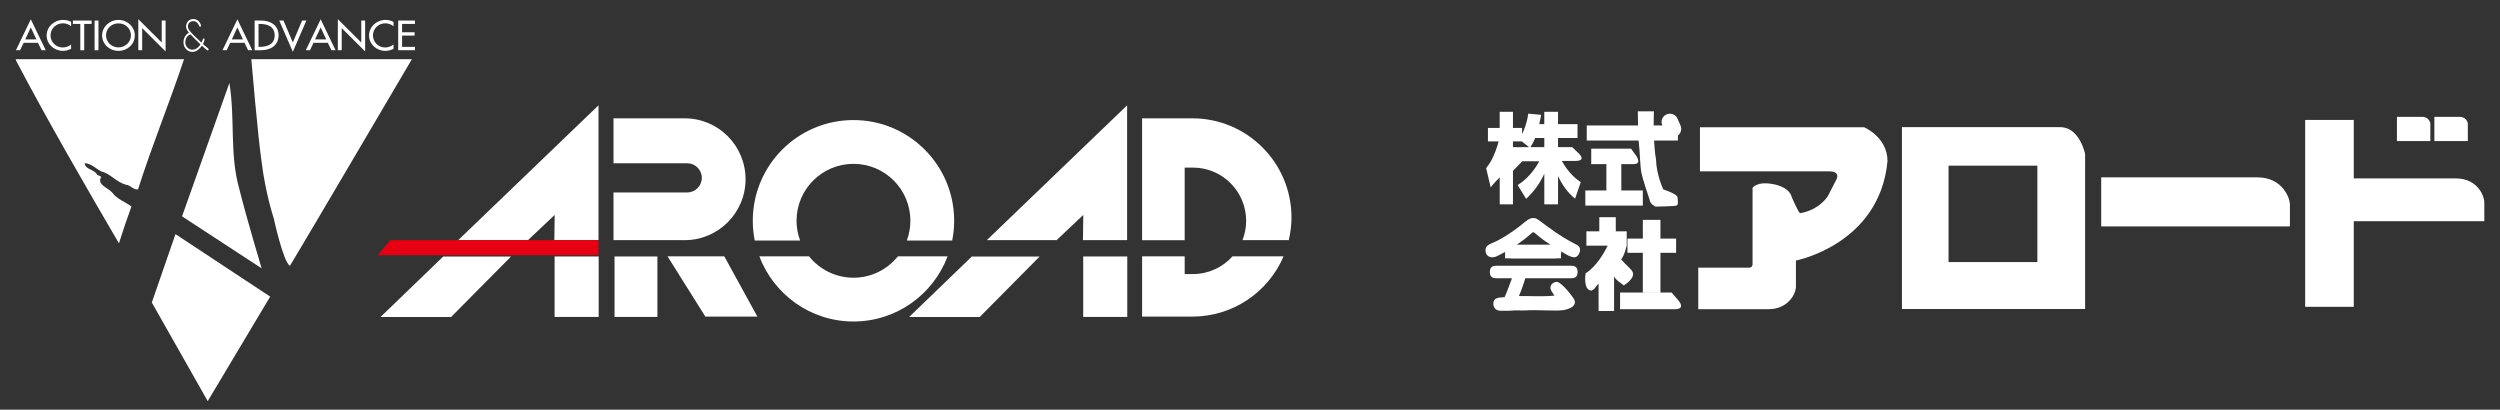
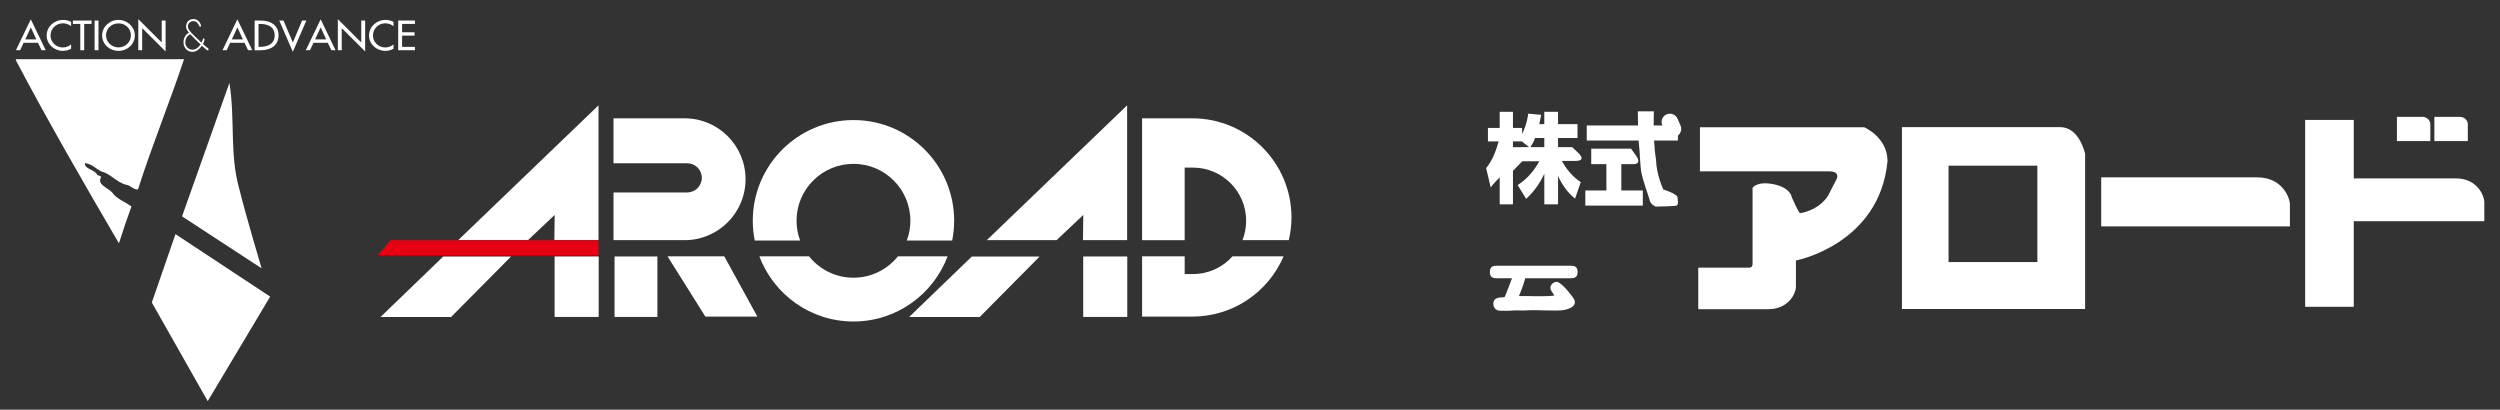
<svg xmlns="http://www.w3.org/2000/svg" version="1.1" id="レイヤー_1" x="0px" y="0px" width="238px" height="39px" viewBox="28.875 0 238 39" enable-background="new 28.875 0 238 39" xml:space="preserve">
  <rect x="28.875" y="0" width="238" height="39" fill="#333333" stroke="none" />
  <g>
    <g>
      <g>
        <polygon fill="#FFFFFF" points="81.65,22.863 81.68,20.459 79.135,22.863 72.494,22.863 85.853,10.027 85.853,10.027      85.853,22.863    " />
        <rect x="87.379" y="24.416" fill="#FFFFFF" width="4.081" height="5.756" />
        <rect x="81.673" y="24.416" fill="#FFFFFF" width="4.195" height="5.756" />
        <polygon fill="#FFFFFF" points="100.977,30.141 97.825,24.4 92.421,24.4 96.024,30.141    " />
        <polygon fill="#FFFFFF" points="65.101,30.178 71.069,24.422 77.523,24.422 71.819,30.178    " />
        <g>
          <path fill="#FFFFFF" d="M104.706,21.017c0-2.994,2.425-5.419,5.42-5.419c2.994,0,5.417,2.425,5.417,5.419      c0,0.665-0.121,1.296-0.34,1.884h4.32c0.122-0.609,0.188-1.238,0.188-1.884c0-5.294-4.293-9.587-9.586-9.587      c-5.295,0-9.586,4.293-9.586,9.587c0,0.646,0.065,1.274,0.187,1.884h4.32C104.829,22.312,104.706,21.682,104.706,21.017z" />
          <path fill="#FFFFFF" d="M110.126,26.438c-1.713,0-3.24-0.797-4.232-2.037h-4.729c1.368,3.623,4.858,6.205,8.962,6.205      c4.102,0,7.593-2.582,8.961-6.205h-4.729C113.365,25.641,111.838,26.438,110.126,26.438z" />
        </g>
        <polygon fill="#FFFFFF" points="131.974,22.863 132.004,20.459 129.461,22.863 122.818,22.863 136.177,10.027 136.177,10.027      136.177,22.863    " />
        <rect x="131.997" y="24.416" fill="#FFFFFF" width="4.194" height="5.756" />
        <polygon fill="#FFFFFF" points="115.425,30.178 121.391,24.422 127.847,24.422 122.143,30.178    " />
        <path fill="#FFFFFF" d="M94.052,11.265H87.28v4.278h7.019c0.766,0,1.388,0.62,1.388,1.388c0,0.768-0.622,1.389-1.388,1.389H87.28     v4.543h6.772c3.204,0,5.8-2.6,5.8-5.8C99.851,13.86,97.256,11.265,94.052,11.265z" />
        <path fill="#FFFFFF" d="M141.657,15.955h0.785c2.799,0,5.067,2.27,5.067,5.066c0,0.652-0.126,1.27-0.351,1.842h4.408     c0.164-0.695,0.258-1.416,0.258-2.159c0-5.213-4.227-9.439-9.438-9.439h-4.784v11.599h4.054V15.955z" />
        <path fill="#FFFFFF" d="M142.442,26.09h-0.785V24.4h-4.054v5.74h4.784c3.901,0,7.247-2.365,8.687-5.74h-4.859     C145.286,25.434,143.942,26.09,142.442,26.09z" />
      </g>
      <polygon fill="#E60012" points="64.829,24.293 66.033,22.863 85.853,22.863 85.853,24.293   " />
    </g>
    <g>
      <g>
        <path fill="#FFFFFF" d="M40.886,17.594c0.377,0,0.688,0.499,1.128,0.438c1.377-4.32,2.943-8.076,4.381-12.396H30.369l0.064,0.19     c3.065,5.821,6.511,11.769,9.766,17.34c0.374-1.189,0.752-2.317,1.189-3.506c-0.563-0.438-1.378-0.69-1.816-1.314     c-0.438-0.502-1.503-0.751-1.064-1.502c-0.126-0.127-0.251-0.127-0.375-0.19c-0.249-0.562-1.189-0.5-1.189-1.126     c0.688,0.062,1.062,0.563,1.627,0.812C39.384,16.53,39.948,17.342,40.886,17.594z" />
        <path fill="#FFFFFF" d="M50.716,7.892c-1.504,4.256-4.51,12.705-4.51,12.705l7.576,4.948c0,0-1.502-5.009-2.13-7.577     C50.716,14.653,51.278,11.458,50.716,7.892z" />
      </g>
      <path fill="#FFFFFF" d="M31.128,4.075l-0.341,0.707h-0.396l1.417-2.945l1.421,2.945h-0.4l-0.338-0.707H31.128z M31.808,2.608    l-0.526,1.143h1.055L31.808,2.608z" />
      <path fill="#FFFFFF" d="M35.644,2.495c-0.213-0.178-0.505-0.276-0.783-0.276c-0.667,0-1.176,0.528-1.176,1.154    c0,0.616,0.504,1.146,1.167,1.146c0.292,0,0.57-0.105,0.792-0.291v0.416c-0.229,0.127-0.521,0.198-0.779,0.198    c-0.846,0-1.549-0.642-1.549-1.458c0-0.835,0.705-1.489,1.578-1.489c0.263,0,0.525,0.062,0.75,0.191V2.495z" />
      <path fill="#FFFFFF" d="M36.891,4.782H36.52V2.278h-0.705V1.957h1.78v0.321h-0.704V4.782z" />
      <path fill="#FFFFFF" d="M38.25,4.782h-0.369V1.957h0.369V4.782z" />
      <path fill="#FFFFFF" d="M41.71,3.37c0,0.839-0.696,1.473-1.555,1.473c-0.86,0-1.558-0.634-1.558-1.473    c0-0.811,0.704-1.475,1.558-1.475C41.006,1.895,41.71,2.559,41.71,3.37z M41.339,3.37c0-0.622-0.488-1.144-1.184-1.144    c-0.699,0-1.187,0.521-1.187,1.144c0,0.643,0.544,1.143,1.187,1.143C40.796,4.512,41.339,4.012,41.339,3.37z" />
      <path fill="#FFFFFF" d="M42.042,1.822l2.229,2.224V1.957h0.368v2.942L42.41,2.676v2.105h-0.369L42.042,1.822L42.042,1.822z" />
      <path fill="#FFFFFF" d="M47.181,4.94c-0.438,0-0.839-0.364-0.839-0.922c0-0.248,0.088-0.661,0.519-0.909    c-0.205-0.232-0.271-0.415-0.271-0.592c0-0.431,0.317-0.707,0.693-0.707c0.511,0,0.723,0.487,0.723,0.635    c0,0.065-0.026,0.106-0.074,0.106c-0.05,0-0.067-0.036-0.085-0.073c-0.105-0.257-0.271-0.465-0.58-0.465    c-0.295,0-0.499,0.22-0.499,0.495c0,0.253,0.055,0.408,1.288,1.551c0.045-0.078,0.098-0.218,0.128-0.318    c0.012-0.047,0.031-0.082,0.085-0.082c0.049,0,0.081,0.028,0.081,0.082c0,0.05-0.032,0.206-0.154,0.445    c0.13,0.128,0.337,0.304,0.465,0.395c0.03,0.022,0.071,0.06,0.071,0.12c0,0.063-0.027,0.101-0.079,0.101    c-0.043,0-0.163-0.079-0.558-0.451C47.78,4.782,47.491,4.94,47.181,4.94z M47.003,3.269c-0.368,0.127-0.488,0.511-0.488,0.751    c0,0.434,0.336,0.712,0.674,0.712c0.22,0,0.505-0.107,0.772-0.504C47.598,3.879,47.311,3.601,47.003,3.269z" />
      <path fill="#FFFFFF" d="M50.792,4.075l-0.339,0.707h-0.396l1.417-2.945l1.417,2.945h-0.396l-0.342-0.707H50.792z M51.474,2.608    l-0.528,1.143h1.056L51.474,2.608z" />
      <path fill="#FFFFFF" d="M53.116,1.957h0.614c0.908,0,1.664,0.457,1.664,1.397c0,0.962-0.738,1.428-1.676,1.428h-0.603    L53.116,1.957L53.116,1.957z M53.486,4.461h0.13c0.755,0,1.408-0.271,1.408-1.091c0-0.825-0.653-1.092-1.408-1.092h-0.13V4.461z" />
      <path fill="#FFFFFF" d="M56.753,4.047l0.881-2.091h0.407l-1.288,2.977l-1.292-2.976h0.405L56.753,4.047z" />
      <path fill="#FFFFFF" d="M58.722,4.075l-0.34,0.707h-0.396l1.417-2.945l1.416,2.945h-0.396l-0.339-0.707H58.722z M59.402,2.608    l-0.53,1.143h1.059L59.402,2.608z" />
      <path fill="#FFFFFF" d="M61.037,1.822l2.23,2.224V1.957h0.37v2.942l-2.23-2.223v2.105h-0.37V1.822z" />
      <path fill="#FFFFFF" d="M66.338,2.495c-0.215-0.178-0.507-0.275-0.786-0.275c-0.667,0-1.172,0.528-1.172,1.154    c0,0.616,0.503,1.146,1.165,1.146c0.29,0,0.569-0.105,0.793-0.291v0.416c-0.23,0.127-0.523,0.198-0.781,0.198    c-0.847,0-1.55-0.642-1.55-1.458c0-0.835,0.704-1.489,1.581-1.489c0.259,0,0.523,0.062,0.75,0.191V2.495z" />
      <path fill="#FFFFFF" d="M66.783,4.782h1.595V4.461h-1.224v-1.07h1.189v-0.32h-1.189V2.278h1.224V1.957h-1.595V4.782z" />
      <polygon fill="#FFFFFF" points="48.65,38.189 54.595,28.238 45.58,22.289 43.329,28.799   " />
-       <path fill="#FFFFFF" d="M54.939,20.794c0,0-0.796-2.409-1.148-5.318c-0.364-2.4-0.99-9.839-0.99-9.839h15.285    c0,0-10.435,17.753-11.611,19.674C55.825,24.904,54.939,20.794,54.939,20.794z" />
    </g>
  </g>
  <g>
    <path fill="#FFFFFF" d="M225.012,12.106c-1.85,0-15.072,0-15.072,0v17.31h17.438V14.658   C227.377,14.658,226.861,12.106,225.012,12.106z M222.832,24.947h-8.455v-9.174h8.455V24.947z" />
    <path fill="#FFFFFF" d="M243.77,16.885c2.447,0,3.105,2.033,3.105,2.56c0,0.523,0,2.109,0,2.109H228.91v-4.669   C228.91,16.885,241.326,16.885,243.77,16.885z" />
    <path fill="#FFFFFF" d="M265.381,19.214c0-0.457-0.576-2.23-2.713-2.23c-1.371,0-6.338,0-9.715,0v-5.567h-4.627v17.79h4.627v-8.149   h12.428C265.381,21.058,265.381,19.675,265.381,19.214z" />
    <path fill="#FFFFFF" d="M260.244,13.429v-1.686c0,0-0.092-0.62-0.787-0.62c-0.692,0-2.395,0-2.395,0v2.306H260.244z" />
    <path fill="#FFFFFF" d="M263.812,13.429v-1.686c0,0-0.096-0.62-0.789-0.62s-2.396,0-2.396,0v2.306H263.812z" />
    <path fill="#FFFFFF" d="M190.703,12.118h15.644c0,0,2.219,0.936,2.219,3.229c-0.76,7.929-8.719,9.454-8.719,9.454s0,1.67,0,2.464   c0,0.796-0.826,2.169-2.606,2.169c-2.146,0-6.691,0-6.691,0v-3.951c0,0,4.512,0,4.842,0s0.326-0.324,0.326-0.324v-7.274   c0,0,0.398-0.671,2.02-0.344c1.615,0.328,1.717,1.245,1.717,1.245s0.627,1.444,0.791,1.51c1.885-0.327,2.646-1.639,2.646-1.639   l0.826-1.604c0,0,0.396-0.74-0.693-0.74c-1.092,0-12.315,0-12.315,0v-4.194H190.703z" />
    <path fill="#FFFFFF" d="M188.574,18.785c-0.031-0.327-1.354-0.753-1.354-0.753s-0.658-1.374-0.692-2.849   c-0.099-0.567-0.15-1.197-0.187-1.802h2.271v-1.434h-2.308c0-0.791,0.022-1.349,0.022-1.349h-1.531c0,0,0.007,0.633,0.021,1.349   h-4.882v1.434h4.936c0.01,0.142,0.021,0.268,0.035,0.362c0.09,0.719,0.104,2.063,0.234,2.716c0.133,0.655,0.609,2.032,0.768,2.524   c0.06,0.491,0.59,0.687,0.59,0.687s1.781-0.031,1.98-0.098C188.674,19.508,188.609,19.116,188.574,18.785z" />
    <path fill="#FFFFFF" d="M183.225,18.134v-2.509c0.473,0,0.893,0,1.156,0c0.957,0,0.131-0.967,0.131-0.967l-0.361-0.505h-3.791   v1.472c0,0,0.652,0,1.443,0v2.509h-2.004v1.439h5.473v-1.439H183.225z" />
    <path fill="#FFFFFF" d="M188.455,12.991c0.397-0.174,0.582-0.638,0.408-1.034l-0.289-0.662c-0.175-0.396-0.64-0.579-1.043-0.405   l0,0c-0.4,0.173-0.582,0.636-0.41,1.033l0.291,0.661C187.584,12.982,188.051,13.164,188.455,12.991L188.455,12.991z" />
-     <path fill="#FFFFFF" d="M182.533,29.609h-1.473v-2.6c-0.377,0.34-0.279,0.491-0.676,0.655c-0.826-0.034-0.561-1.64-0.561-1.64   c1.032-0.65,1.793-1.994,2.1-2.637H179.9v-1.367h1.229v-1.345h1.568v1.347h1.041V23.4c-0.139,0.353-0.111,0.666-0.527,1.299   c0.509,0.595,1.007,0.936,1.104,1.23c0.229,0.59-0.856,1.245-0.856,1.245c-0.269-0.265-0.697-0.429-0.924-0.866v3.301H182.533z    M185.273,20.931h1.676v1.782h1.492v1.354h-1.492v3.773h-1.676v-3.773h-1.465v-1.354h1.465V20.931z M186.814,29.436   c0.613,0,1.156,0,1.498,0c1.242,0,0.17-1.041,0.17-1.041l-0.469-0.549h-4.908v1.59c0,0,0.84,0,1.869,0" />
    <path fill="#FFFFFF" d="M179.018,14.459l-0.475-0.454h-1.344v-0.869h1.856v-1.32h-1.856v-1.172h-1.308v1.172h-0.478   c0.09-0.419,0.14-0.652,0.183-0.885l-1.233-0.111c-0.13,0.959-0.414,1.602-0.587,1.936v-0.577h-0.868v-1.534h-1.263v1.534h-1.119   v1.282h1.021c-0.412,1.463-0.818,2.076-1.191,2.549l0.432,1.835c0.217-0.327,0.859-0.959,0.859-0.959v2.565h1.262v-3.186   l0.887-0.914h1.621c-0.75,1.384-1.684,2.026-2.059,2.27l0.803,1.311c0.734-0.678,1.312-1.469,1.732-2.392v2.911h1.307v-2.694   c0.385,0.826,0.906,1.589,1.623,2.155l0.539-1.572c-0.404-0.276-1.117-0.8-1.785-1.988l-0.01-0.031c0.521,0,0.98,0,1.277,0   C180.084,15.319,179.018,14.459,179.018,14.459z M175.893,13.136v0.869h-1.32c0.137-0.201,0.297-0.494,0.449-0.869H175.893z    M172.908,13.46h0.844l0.688,0.545h-0.805v0.013l-0.728-0.013V13.46z" />
-     <path fill="#FFFFFF" d="M170.93,24.496c0.086,0,0.213-0.02,0.283-0.041c0.213-0.075,0.559-0.258,0.947-0.471v0.611h0.459   c0.114,0.016,0.244,0.02,0.385,0.02h3.707c0.145,0,0.271-0.004,0.381-0.02h0.385V24.23c0.02-0.084,0.027-0.179,0.021-0.303   c0.422,0.27,0.896,0.567,1.26,0.567c0.344,0,0.539-0.479,0.539-0.677c0-0.338-0.195-0.438-0.334-0.519   c-0.875-0.457-1.475-0.767-2.998-1.899c-0.797-0.608-0.846-0.642-1.143-0.642c-0.193,0-0.394,0.062-0.767,0.37   c-1.496,1.245-2.627,1.793-2.806,1.872c-0.758,0.31-0.953,0.446-0.953,0.835C170.299,24.339,170.674,24.496,170.93,24.496z    M174.629,22.246c0.135-0.119,0.166-0.139,0.203-0.139c0.061,0,0.147,0.068,0.186,0.102c0.725,0.599,0.836,0.684,1.469,1.083   h-3.205C173.752,22.974,174.205,22.628,174.629,22.246z" />
    <path fill="#FFFFFF" d="M178.277,26.49c0.402,0,0.787,0,0.787-0.604c0-0.59-0.402-0.59-0.787-0.59h-6.781   c-0.395,0-0.789,0-0.789,0.595c0,0.601,0.396,0.601,0.789,0.601h1.32c-0.029,0.06-0.197,0.507-0.285,0.755   c-0.18,0.489-0.313,0.808-0.412,1.036c-0.688,0.049-0.598,0.062-0.735,0.111c-0.287,0.078-0.345,0.355-0.345,0.525   c0,0.189,0.07,0.388,0.228,0.518c0.176,0.147,0.371,0.147,0.59,0.147c0.449,0,0.746,0.01,0.834-0.009   c0.529-0.062,1.146,0.016,1.685-0.035c0.479-0.047,2.856,0.072,3.104,0c0.031,0.041,1.893-0.195,1.154-1.2   c-0.814-1.125-1.354-1.507-1.549-1.507c-0.305,0-0.611,0.249-0.611,0.549c0,0.082,0.02,0.221,0.09,0.309   c0.078,0.119,0.201,0.328,0.289,0.447c-0.953,0.12-2.279,0.034-3.375,0.044c0.191-0.422,0.551-1.462,0.602-1.69h4.199V26.49z" />
  </g>
</svg>